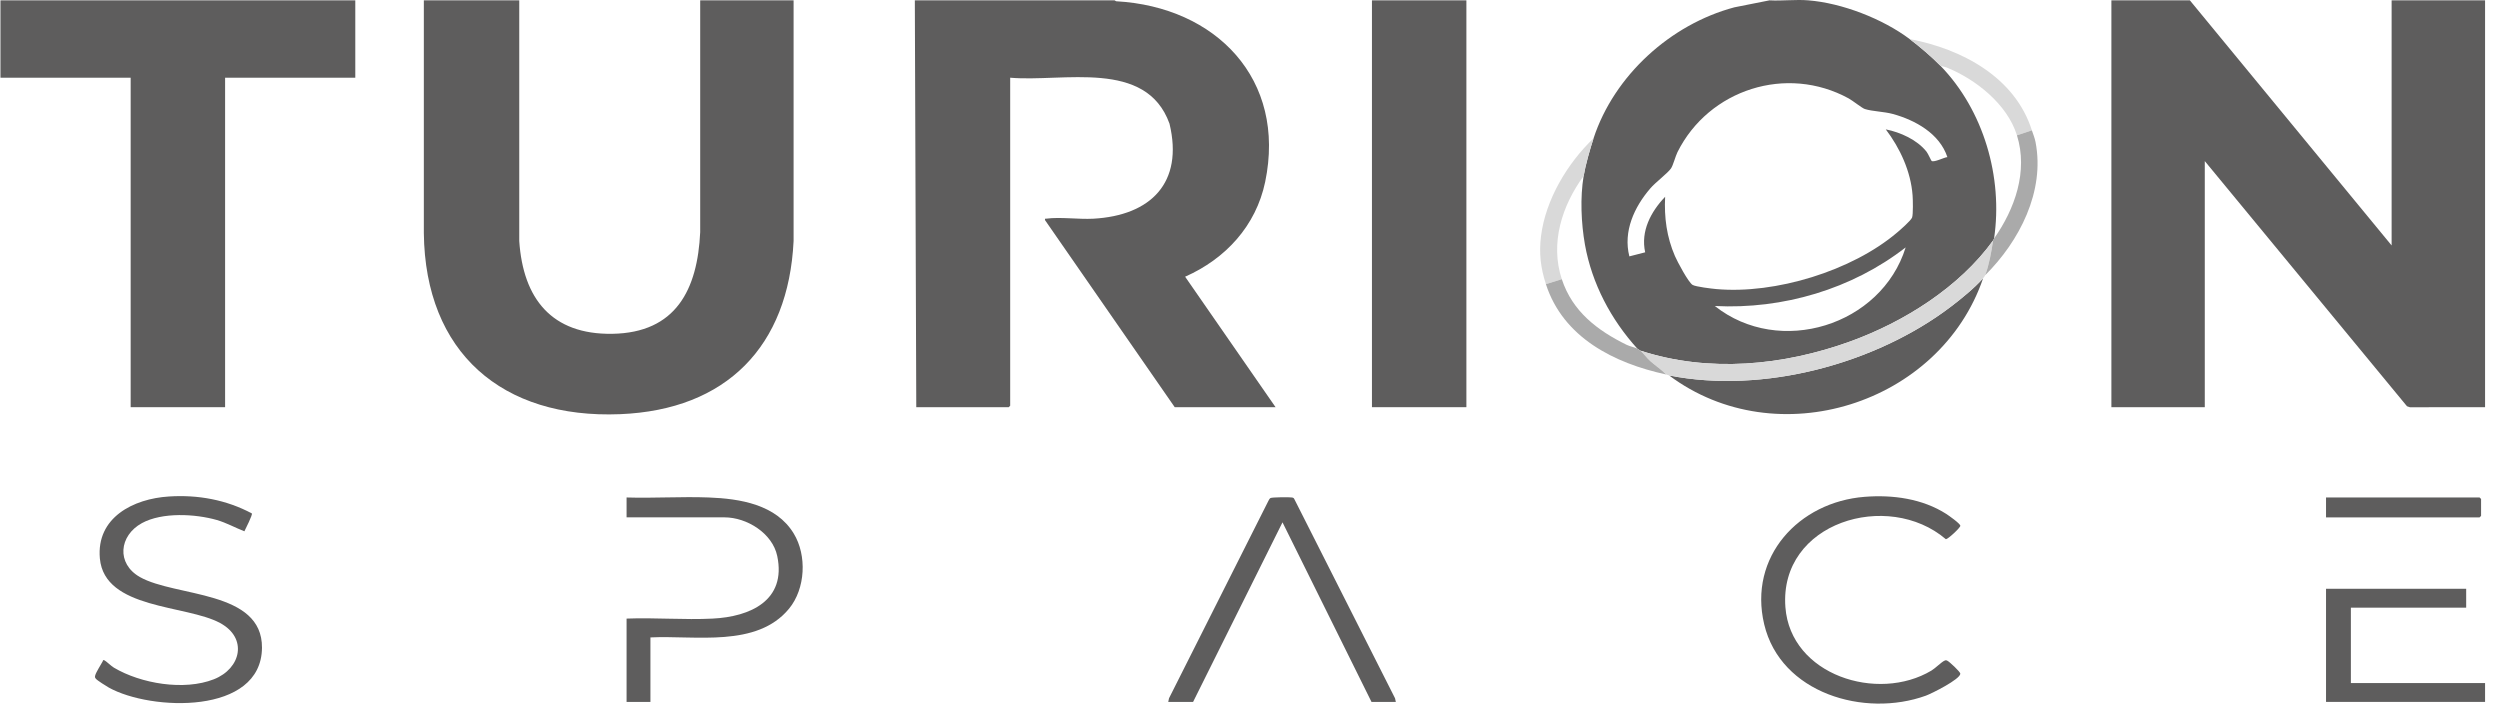
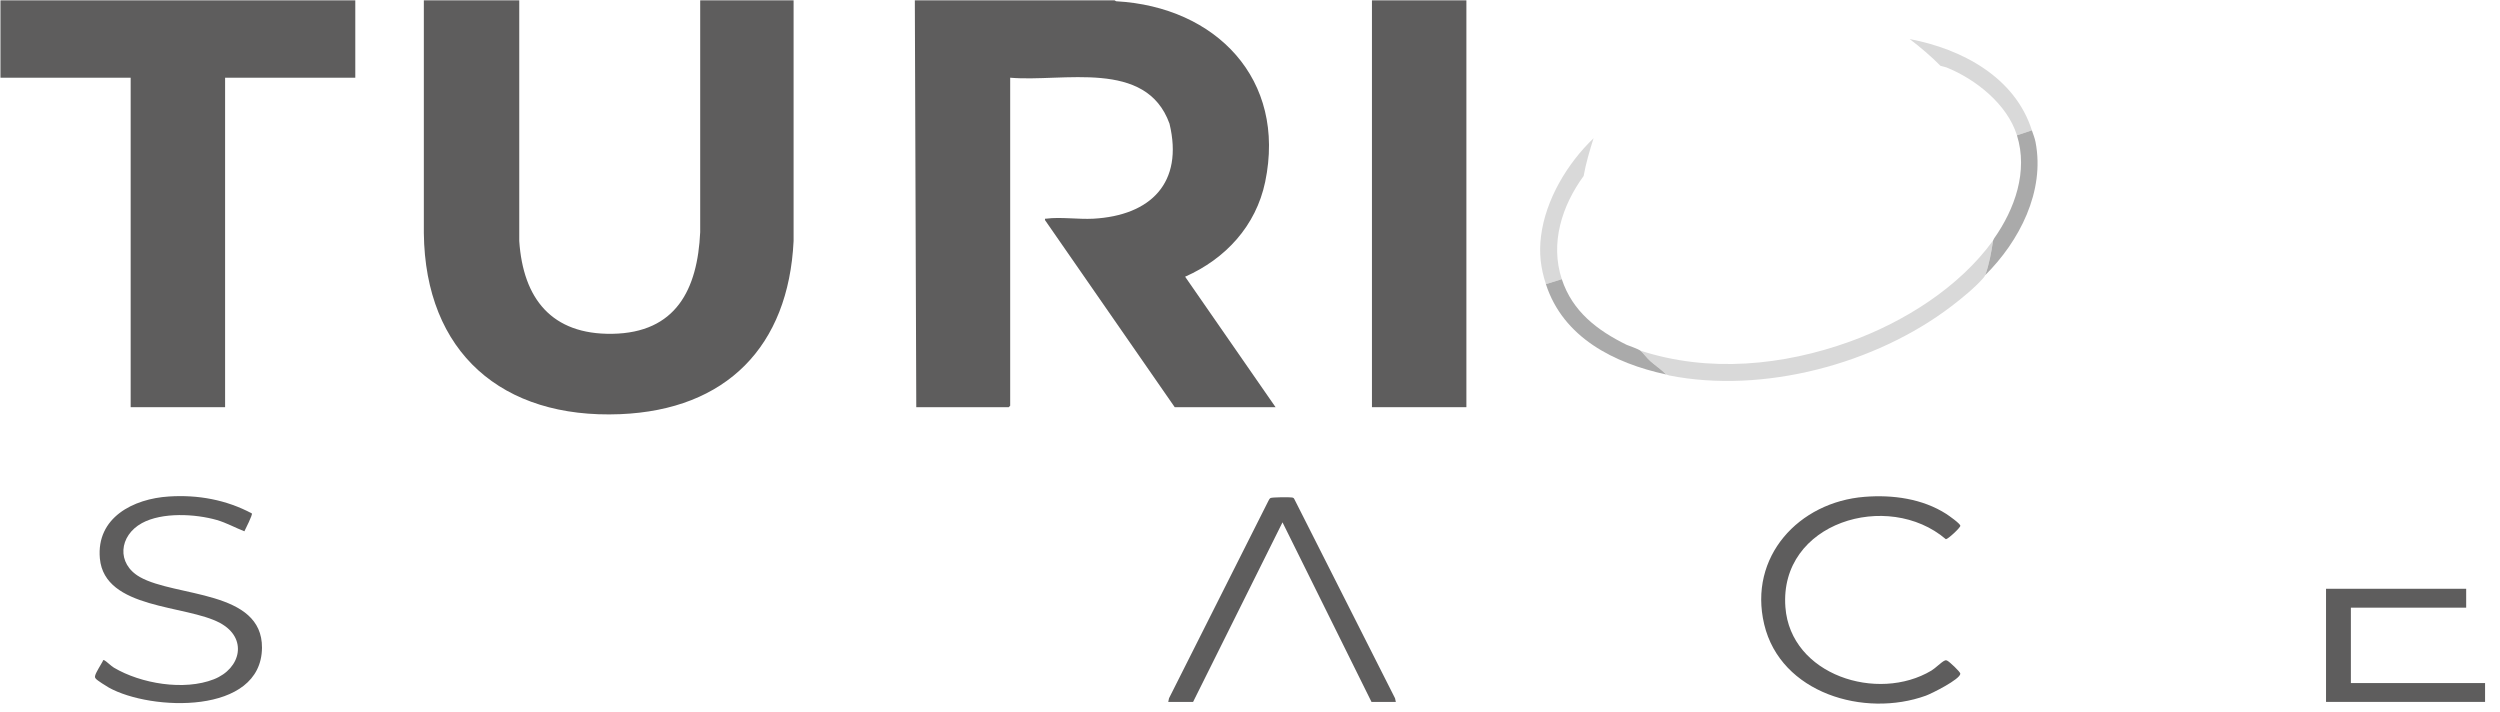
<svg xmlns="http://www.w3.org/2000/svg" width="151" height="43" viewBox="0 0 151 43" fill="none">
-   <path d="M150.098 0.021V24.594L145.56 24.598L145.382 24.538L133.169 9.73V24.594H127.528V0.021H132.268L144.454 14.825V0.021H150.098Z" fill="#5E5D5D" />
  <path d="M77.044 24.594H70.953L63.12 13.297C63.105 13.174 63.124 13.218 63.207 13.206C64.037 13.095 65.155 13.257 66.031 13.21C69.507 13.02 71.498 11.037 70.637 7.467C69.223 3.548 64.226 4.97 61.015 4.694V24.507C61.015 24.507 60.932 24.594 60.928 24.594H55.343L55.256 0.021H67.319L67.414 0.076C73.438 0.408 77.712 4.781 76.416 10.99C75.859 13.644 74.026 15.631 71.581 16.713L77.044 24.594Z" fill="#5E5D5D" />
  <path d="M47.933 0.021V14.557C47.625 20.924 43.872 24.756 37.458 25.016C30.332 25.308 25.679 21.295 25.6 14.079V0.021H31.363V14.557C31.596 18.041 33.322 20.217 36.98 20.162C40.831 20.102 42.13 17.488 42.292 14.02V0.021H47.933Z" fill="#5E5D5D" />
-   <path d="M117.203 3.974C116.678 3.437 115.943 2.809 115.343 2.359C113.711 1.134 111.258 0.183 109.22 0.021C108.466 -0.043 107.64 0.064 106.878 0.021L104.753 0.443C100.902 1.47 97.497 4.559 96.252 8.351C96.039 9.003 95.763 9.963 95.652 10.63C95.435 11.926 95.502 13.486 95.731 14.777C96.154 17.132 97.299 19.296 98.895 21.058C98.946 21.086 99.025 21.141 99.073 21.176C103.216 22.527 107.707 22.089 111.756 20.623C115.003 19.446 118.341 17.353 120.383 14.525C120.399 14.501 120.414 14.45 120.442 14.406C120.987 10.709 119.814 6.664 117.203 3.974ZM103.576 18.483C107.688 18.692 111.859 17.463 115.102 14.943C113.632 19.672 107.478 21.579 103.576 18.483ZM116.67 9.722C116.642 9.706 116.46 9.287 116.362 9.161C115.793 8.442 114.782 7.988 113.901 7.814C114.762 8.947 115.414 10.354 115.52 11.799C115.54 12.044 115.56 12.964 115.489 13.142C115.414 13.328 114.782 13.881 114.588 14.043C111.863 16.361 107.225 17.779 103.667 17.46C103.394 17.436 102.43 17.321 102.237 17.211C101.984 17.073 101.301 15.781 101.166 15.465C100.669 14.319 100.511 13.134 100.574 11.886C99.717 12.779 99.085 13.964 99.369 15.24L98.413 15.485C98.03 13.976 98.709 12.506 99.677 11.381C99.981 11.021 100.716 10.476 100.929 10.172C101.056 9.986 101.194 9.445 101.32 9.188C103.212 5.4 107.913 3.892 111.661 5.945C111.894 6.072 112.483 6.542 112.637 6.585C113.083 6.728 113.79 6.739 114.32 6.882C115.69 7.257 117.152 8.071 117.622 9.489C117.416 9.508 116.828 9.82 116.67 9.722Z" fill="#5E5D5D" />
  <path d="M21.46 0.021V4.694H13.596V24.594H7.892V4.694H0.028V0.021H21.46Z" fill="#5E5D5D" />
  <path d="M88.57 0.021H82.866V24.594H88.57V0.021Z" fill="#5E5D5D" />
  <path d="M150.098 41.257V42.395H140.492V35.562H148.957V36.703H141.993V41.257H150.098Z" fill="#5E5D5D" />
  <path d="M15.824 39.128C15.784 43.197 9.113 42.944 6.573 41.53C6.419 41.443 5.87 41.099 5.787 40.993C5.716 40.902 5.732 40.878 5.755 40.779C5.799 40.614 6.095 40.139 6.198 39.954C6.222 39.918 6.202 39.839 6.301 39.879C6.407 39.926 6.711 40.226 6.877 40.325C8.509 41.293 11.12 41.735 12.917 41.028C14.564 40.38 14.975 38.54 13.296 37.631C11.25 36.517 6.316 36.822 6.032 33.733C5.807 31.26 8.054 30.122 10.203 29.988C11.949 29.874 13.671 30.186 15.212 31.011C15.267 31.09 14.832 31.943 14.761 32.09C14.2 31.872 13.683 31.58 13.102 31.41C11.795 31.035 9.796 30.928 8.572 31.596C7.189 32.354 7.016 34.041 8.453 34.855C10.602 36.071 15.851 35.637 15.824 39.128Z" fill="#5E5D5D" />
  <path d="M118.404 40.689C118.404 41.025 116.67 41.894 116.318 42.02C112.609 43.359 107.549 41.874 106.558 37.711C105.586 33.63 108.647 30.316 112.629 30.008C114.316 29.874 116.117 30.119 117.558 31.043C117.709 31.142 118.404 31.628 118.404 31.758C118.404 31.877 117.657 32.568 117.531 32.568C114.035 29.582 107.454 31.541 107.838 36.672C108.146 40.784 113.419 42.443 116.658 40.503C116.895 40.361 117.266 39.986 117.444 39.907C117.527 39.871 117.539 39.871 117.618 39.907C117.748 39.966 118.404 40.582 118.404 40.689Z" fill="#5E5D5D" />
-   <path d="M119.782 16.803C117.179 24.427 107.324 27.543 100.815 22.677C106.499 23.802 113.277 21.989 117.855 18.506C118.459 18.047 119.296 17.364 119.782 16.803Z" fill="#5E5D5D" />
  <path d="M84.308 42.395H82.838L77.463 31.549L72.063 42.395H70.562L70.609 42.174L76.613 30.249C76.645 30.19 76.684 30.107 76.744 30.079C76.839 30.032 77.889 30.02 78.035 30.048C78.103 30.06 78.15 30.079 78.178 30.147L84.26 42.174L84.308 42.395Z" fill="#5E5D5D" />
-   <path d="M47.66 36.762C45.713 39.136 41.984 38.366 39.286 38.5V42.395H37.845V37.363C39.559 37.295 41.337 37.45 43.043 37.363C45.31 37.252 47.51 36.273 46.945 33.583C46.657 32.208 45.109 31.248 43.758 31.248H37.845V30.047C39.492 30.099 41.155 29.984 42.802 30.047C44.694 30.119 46.874 30.466 47.941 32.224C48.747 33.547 48.652 35.554 47.66 36.762Z" fill="#5E5D5D" />
  <path d="M120.383 14.524C120.284 15.184 120.142 16.006 119.905 16.622C119.869 16.709 119.838 16.736 119.782 16.803C119.296 17.364 118.459 18.048 117.855 18.506C113.277 21.99 106.499 23.803 100.815 22.677C100.748 22.661 100.688 22.63 100.633 22.618C100.345 22.318 99.985 22.085 99.673 21.808C99.472 21.63 99.258 21.326 99.073 21.176C103.216 22.527 107.707 22.088 111.756 20.623C115.003 19.446 118.341 17.353 120.383 14.524Z" fill="#D9D9D9" />
-   <path d="M149.857 30.139V31.158C149.857 31.158 149.774 31.249 149.766 31.249H140.492V30.048H149.766C149.766 30.048 149.857 30.131 149.857 30.139Z" fill="#5E5D5D" />
  <path d="M95.652 10.63C94.345 12.419 93.614 14.683 94.333 16.863L93.373 17.163C93.053 16.176 92.95 15.295 93.077 14.264C93.353 12.06 94.668 9.864 96.252 8.351C96.039 9.003 95.763 9.963 95.652 10.63Z" fill="#D9D9D9" />
  <path d="M122.725 7.873L121.824 8.173C121.24 6.293 119.328 4.78 117.558 4.069L117.203 3.974C116.678 3.437 115.943 2.809 115.343 2.359C118.487 2.955 121.706 4.654 122.725 7.873Z" fill="#D9D9D9" />
  <path d="M119.905 16.622C120.142 16.006 120.284 15.184 120.383 14.525C120.398 14.501 120.414 14.45 120.442 14.406C121.698 12.617 122.504 10.354 121.824 8.173L122.725 7.873C122.8 8.114 122.895 8.311 122.946 8.58C123.527 11.562 121.967 14.576 119.905 16.622Z" fill="#AAAAAA" />
-   <path d="M100.633 22.618C97.509 21.942 94.416 20.398 93.373 17.163L94.333 16.863C94.973 18.81 96.478 19.959 98.251 20.828C98.449 20.923 98.725 20.975 98.895 21.058C98.946 21.085 99.025 21.141 99.073 21.176C99.258 21.326 99.472 21.63 99.673 21.808C99.985 22.085 100.345 22.318 100.633 22.618Z" fill="#AAAAAA" />
+   <path d="M100.633 22.618C97.509 21.942 94.416 20.398 93.373 17.163L94.333 16.863C94.973 18.81 96.478 19.959 98.251 20.828C98.946 21.085 99.025 21.141 99.073 21.176C99.258 21.326 99.472 21.63 99.673 21.808C99.985 22.085 100.345 22.318 100.633 22.618Z" fill="#AAAAAA" />
</svg>